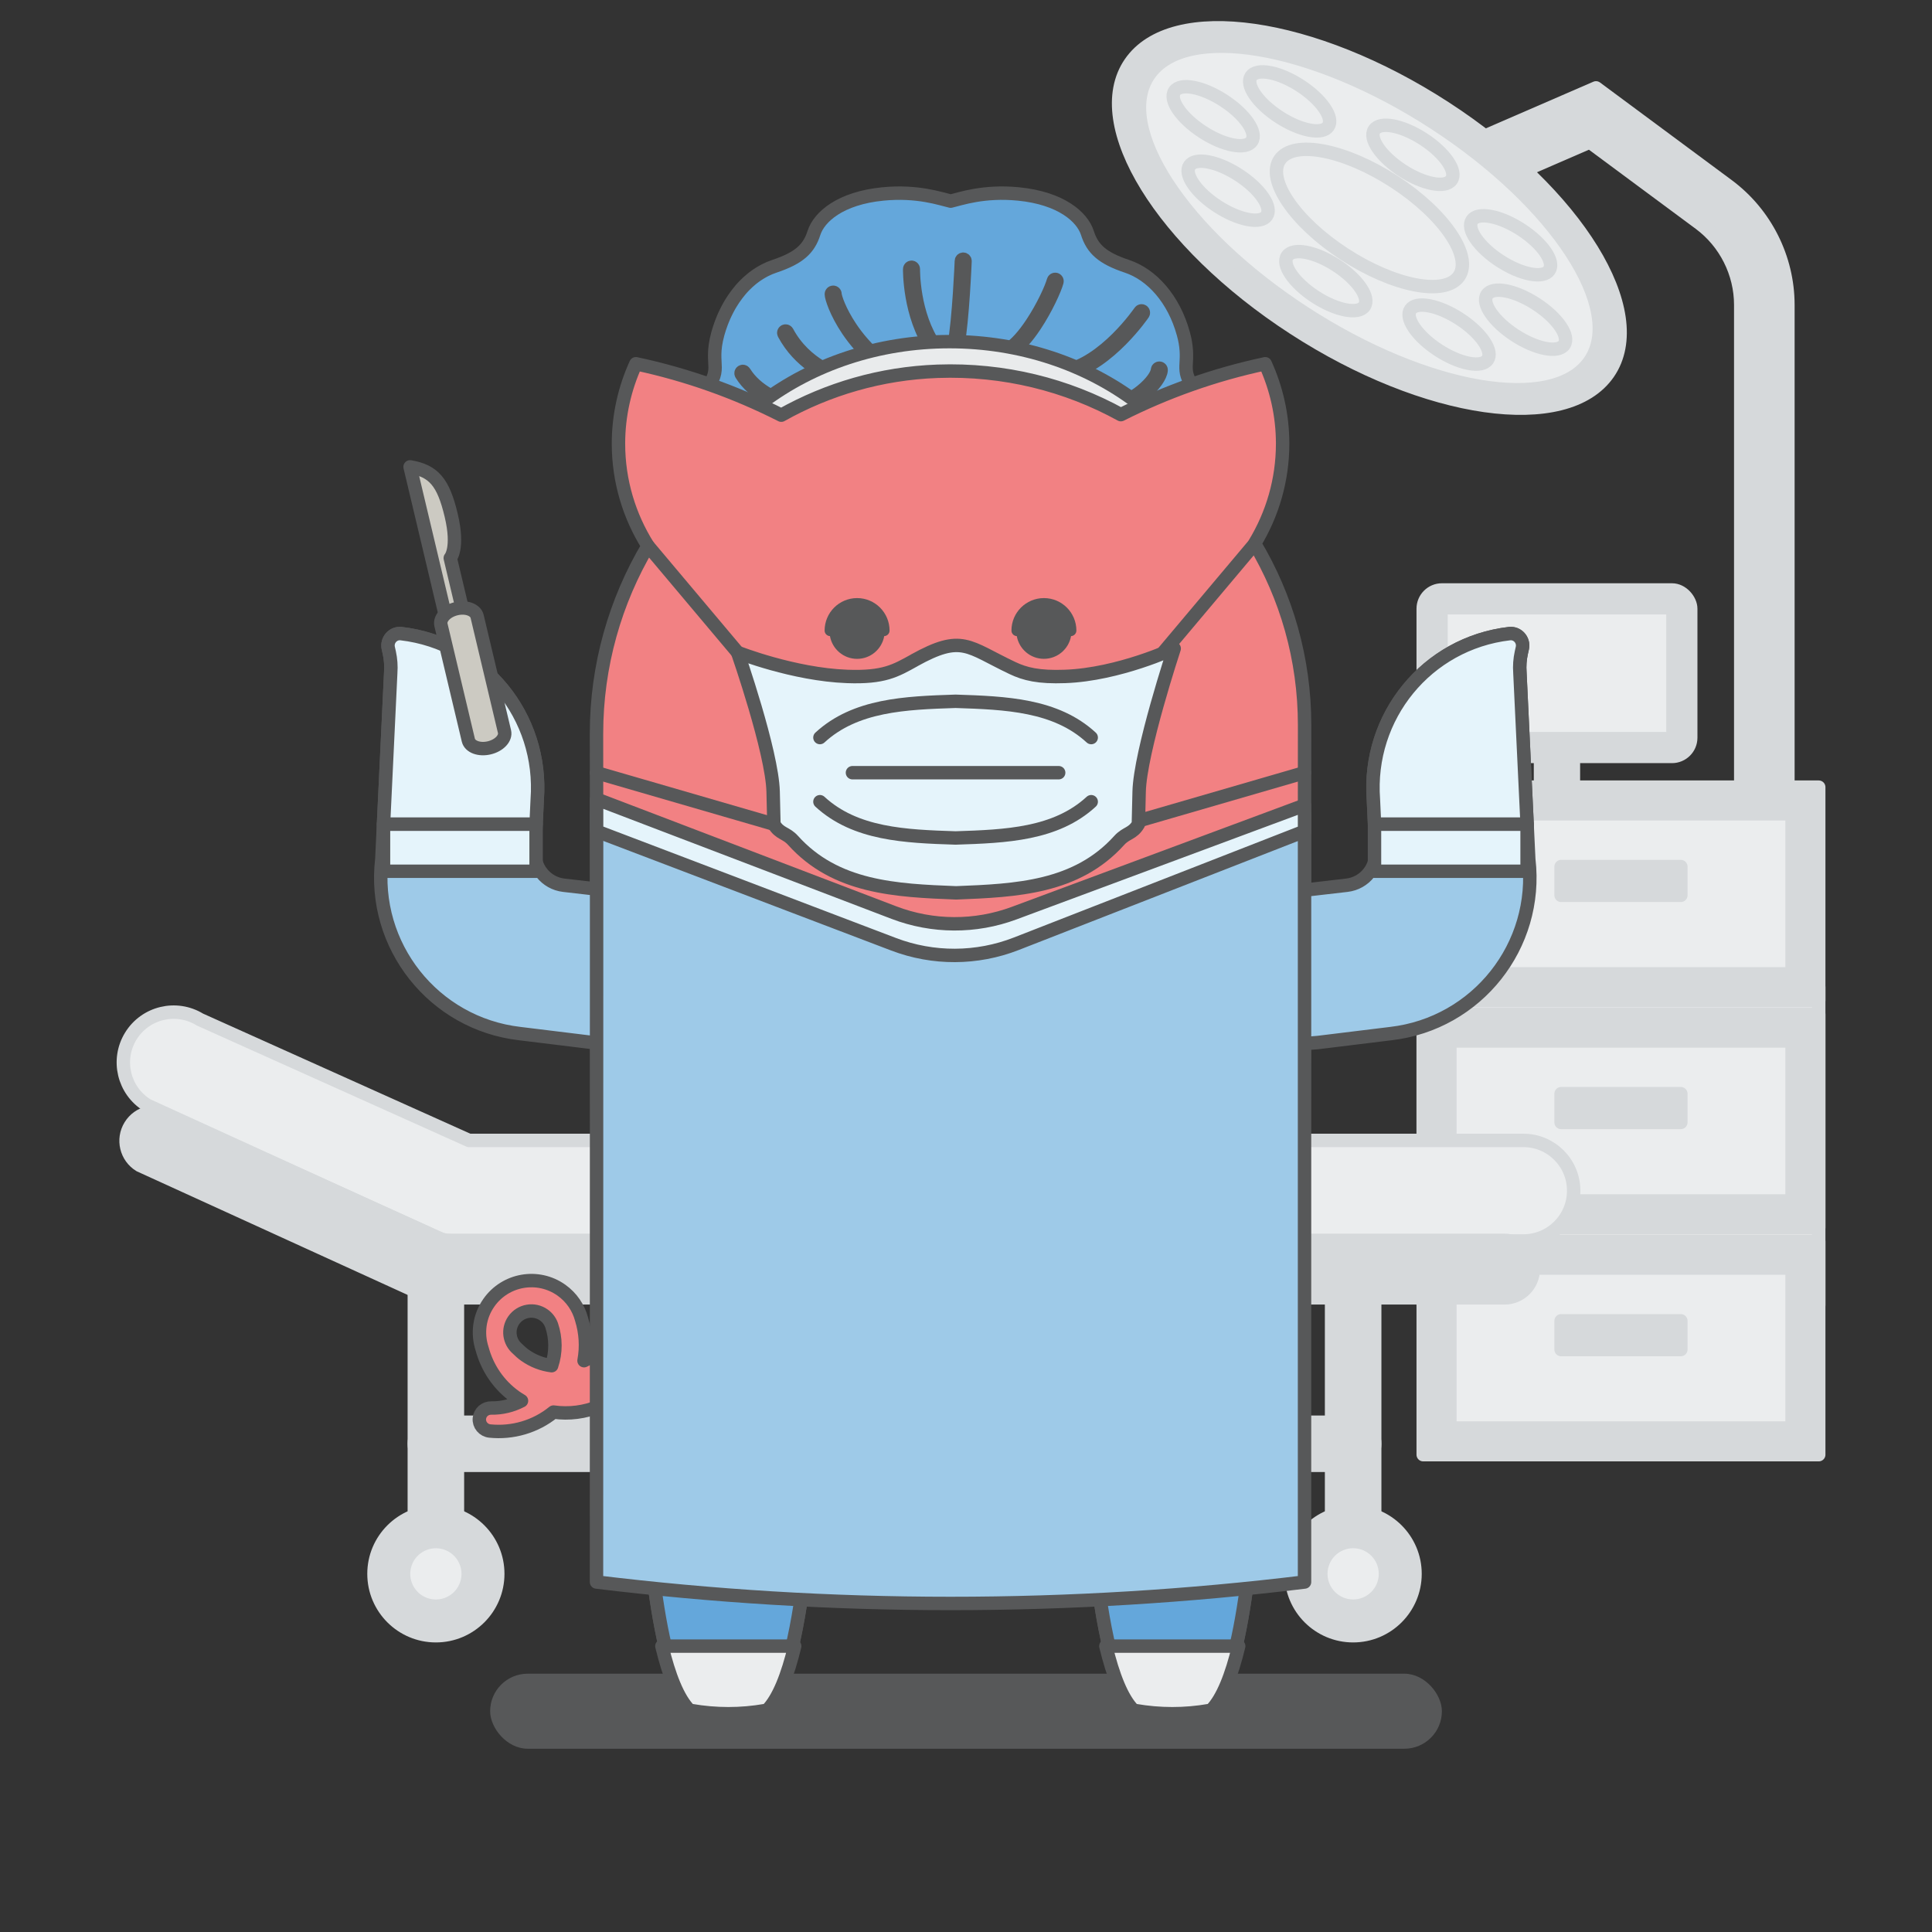
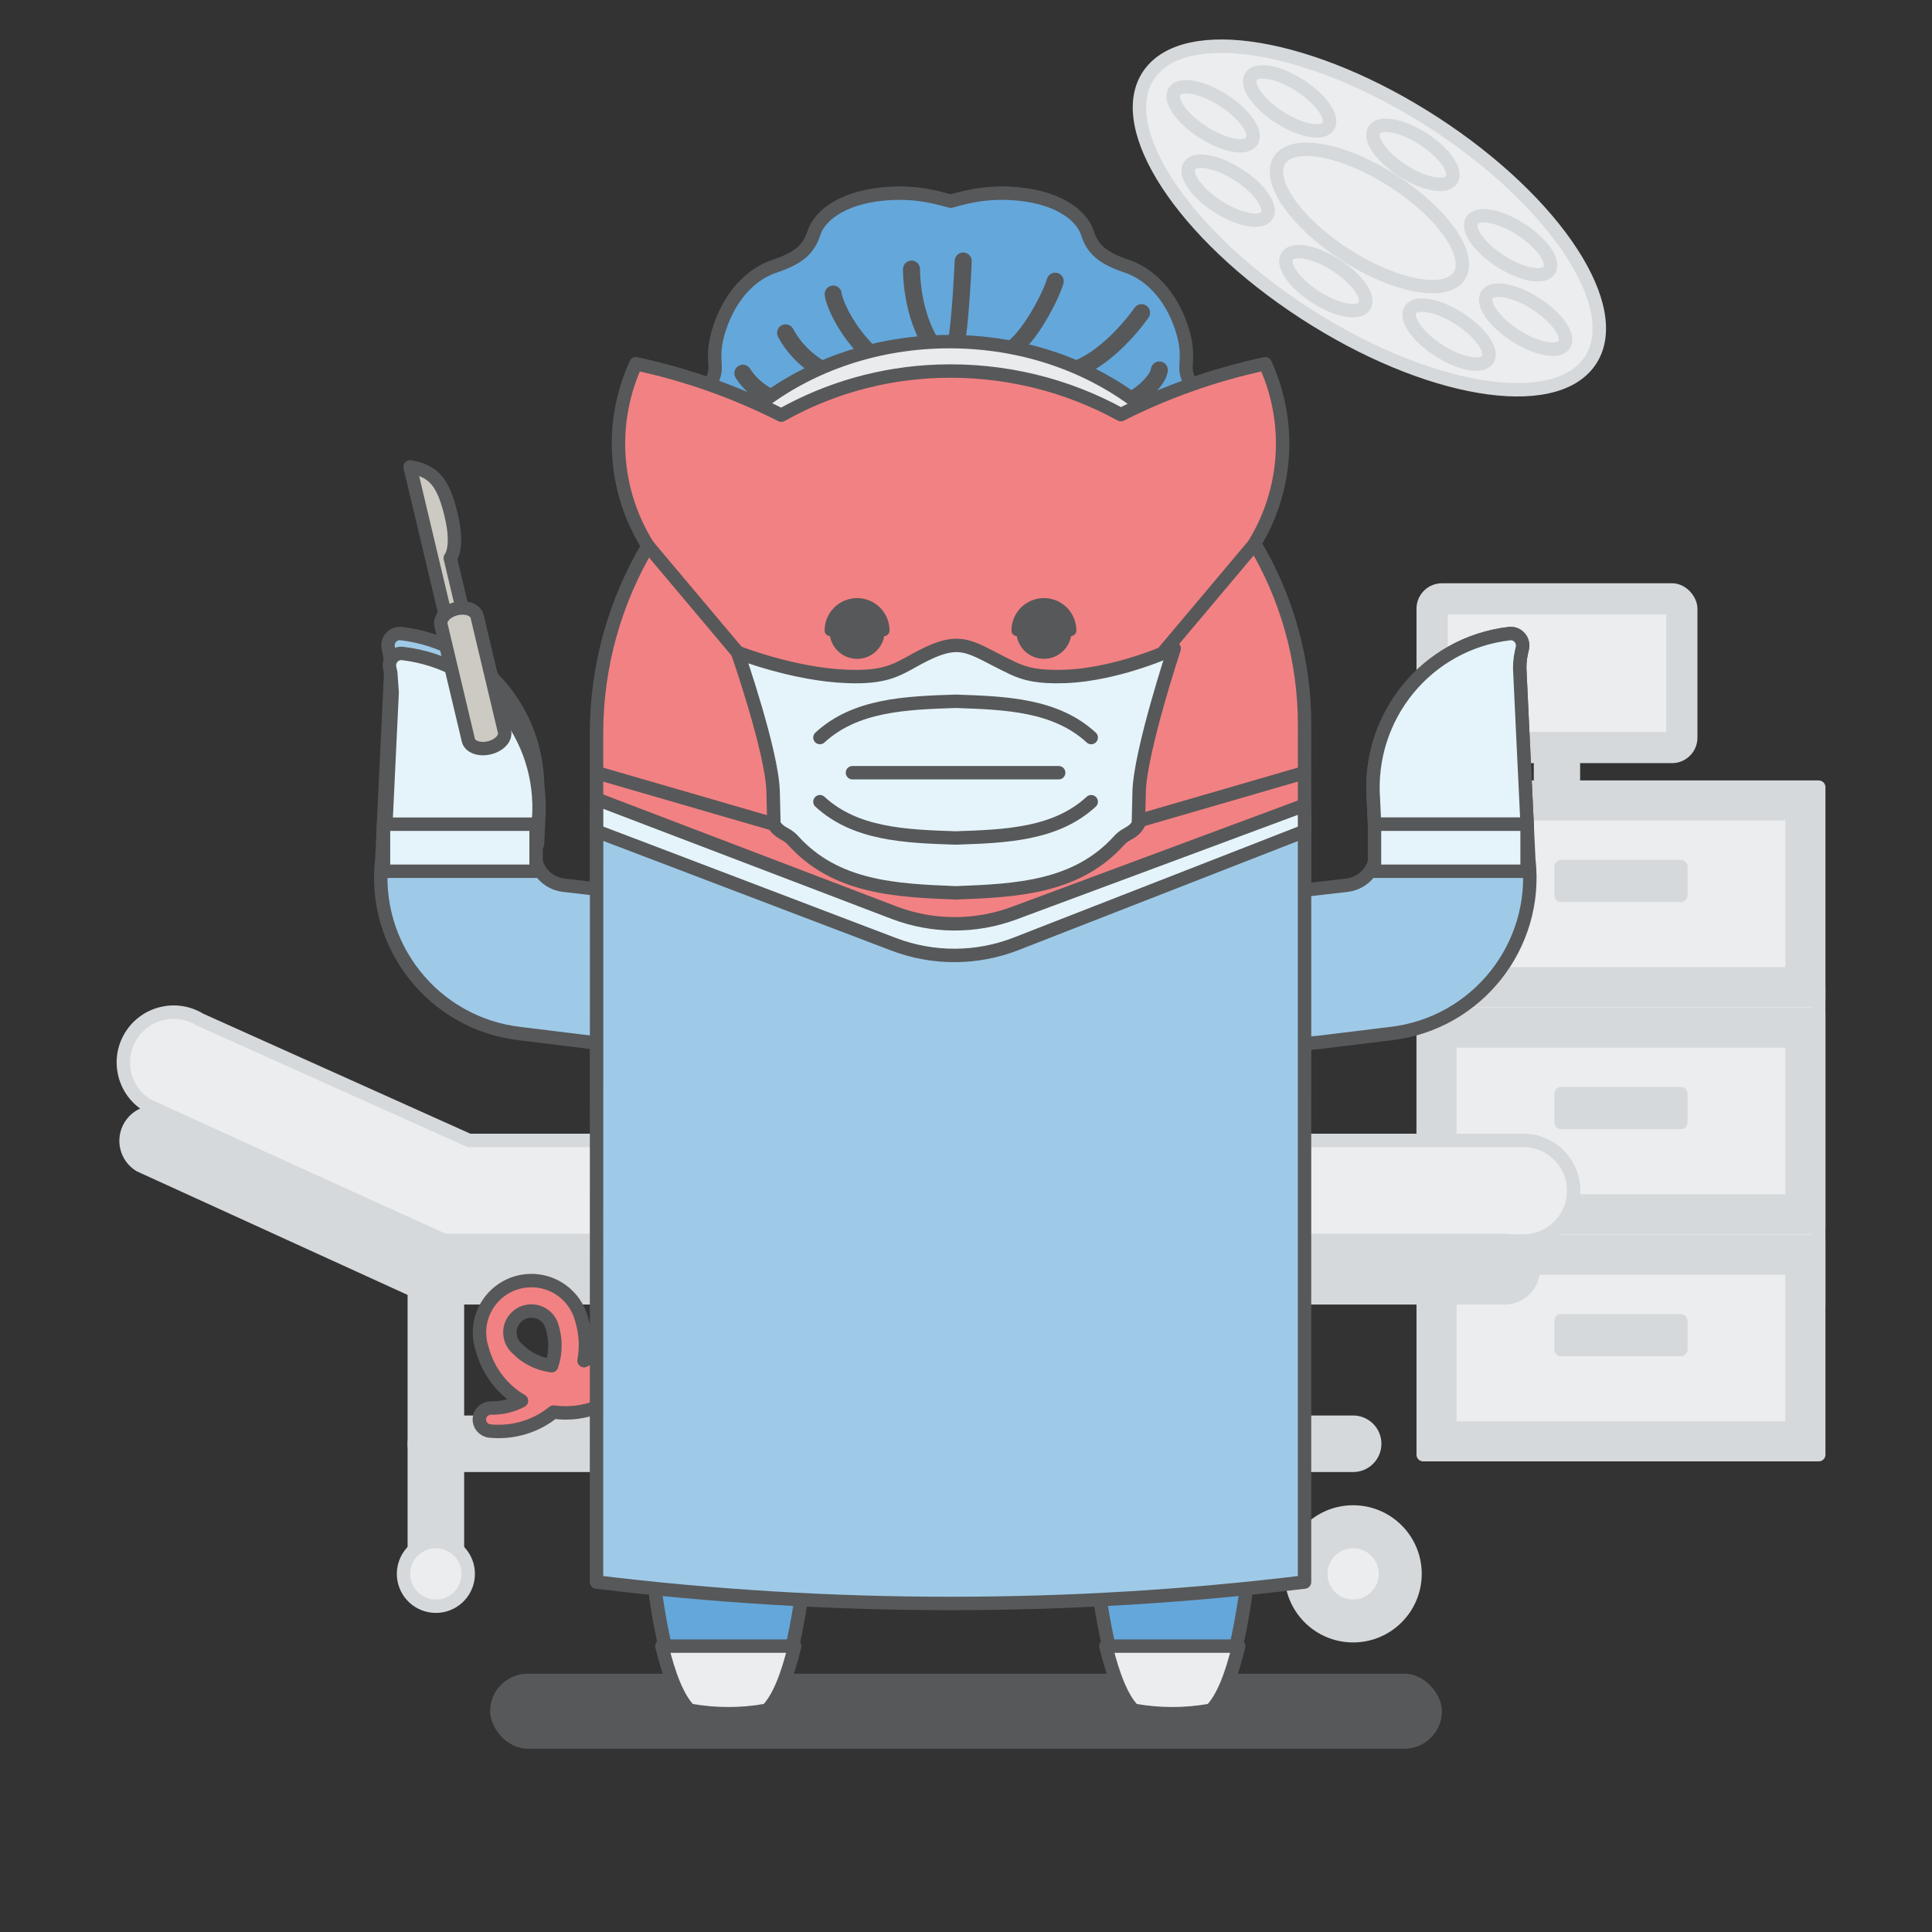
<svg xmlns="http://www.w3.org/2000/svg" viewBox="0 0 576 576">
  <rect x="0" y="0" width="576" height="576" fill="#333333" stroke="none" />
  <defs>
    <style>.cls-1,.cls-2,.cls-3,.cls-4,.cls-5,.cls-6,.cls-7,.cls-8,.cls-9,.cls-10,.cls-11,.cls-12,.cls-13{stroke-linecap:round;stroke-linejoin:round;stroke-width:4px;}.cls-1,.cls-2,.cls-3,.cls-4,.cls-5,.cls-6,.cls-8,.cls-9,.cls-10,.cls-12,.cls-13{stroke:#575859;}.cls-1,.cls-8{fill:none;}.cls-2{fill:#cccac2;}.cls-3,.cls-5{fill:#64a7db;}.cls-14{fill:#575859;}.cls-14,.cls-15{stroke-width:0px;}.cls-4,.cls-15{fill:#f28183;}.cls-5,.cls-6,.cls-8{fill-rule:evenodd;}.cls-6,.cls-9{fill:#e5f4fb;}.cls-7{fill:#d6d9db;}.cls-7,.cls-11{stroke:#d6d9db;}.cls-10,.cls-11{fill:#ebedee;}.cls-12{fill:#e9ebec;}.cls-13{fill:#9ecae8;}</style>
  </defs>
  <g id="BGs">
-     <path class="cls-7" d="M518.97,348.39h14.07s0-257.47,0-257.47c0-13.98-6.7-27.29-17.93-35.61l-39.28-29.11-70.49,30.57,5.6,12.91,63.04-27.34,32.76,24.27c7.66,5.68,12.24,14.76,12.24,24.3v257.47Z" />
-     <path class="cls-7" d="M337,18.77c-12.46,18.14,9.35,53.53,48.71,79.06,39.36,25.53,81.36,31.52,93.81,13.38s-9.35-53.53-48.71-79.06c-39.36-25.53-81.36-31.52-93.81-13.38Z" />
    <path class="cls-11" d="M342.55,22.27c-10.74,15.6,9.98,47.38,46.28,70.97,36.29,23.59,74.42,30.06,85.15,14.46,10.74-15.6-9.98-47.38-46.28-70.97-36.29-23.59-74.42-30.06-85.15-14.46Z" />
    <path class="cls-11" d="M381.57,47.6c-4.11,5.96,4.51,18.58,19.26,28.18s30.03,12.55,34.14,6.59c4.11-5.96-4.51-18.58-19.26-28.18-14.74-9.6-30.03-12.55-34.14-6.59Z" />
    <path class="cls-11" d="M409.76,38.68c-1.77,2.56,1.94,7.99,8.28,12.12,6.34,4.13,12.91,5.4,14.68,2.83s-1.94-7.99-8.28-12.12c-6.34-4.13-12.91-5.4-14.68-2.83Z" />
    <path class="cls-11" d="M383.8,76.34c-1.77,2.56,1.94,7.99,8.28,12.12,6.34,4.13,12.91,5.4,14.68,2.83,1.77-2.56-1.94-7.99-8.28-12.12-6.34-4.13-12.91-5.4-14.68-2.83Z" />
    <path class="cls-11" d="M374.12,28.22c3.23,4.73,10.5,9.47,16.24,10.57,5.73,1.11,7.76-1.83,4.52-6.56s-10.5-9.47-16.24-10.57-7.76,1.83-4.52,6.56Z" />
    <path class="cls-11" d="M421.64,97.75c3.23,4.73,10.5,9.47,16.24,10.57,5.73,1.11,7.76-1.83,4.52-6.56-3.23-4.73-10.5-9.47-16.24-10.57-5.73-1.11-7.76,1.83-4.52,6.56Z" />
    <path class="cls-11" d="M358.49,39.3c6.34,4.13,12.91,5.4,14.68,2.83s-1.94-7.99-8.28-12.12c-6.34-4.13-12.91-5.4-14.68-2.83-1.77,2.56,1.94,7.99,8.28,12.12Z" />
    <path class="cls-11" d="M451.64,99.96c6.34,4.13,12.91,5.4,14.68,2.83,1.77-2.56-1.94-7.99-8.28-12.12-6.34-4.13-12.91-5.4-14.68-2.83-1.77,2.56,1.94,7.99,8.28,12.12Z" />
    <path class="cls-11" d="M372.01,65.42c5.73,1.11,7.76-1.83,4.52-6.56-3.23-4.73-10.5-9.47-16.24-10.57-5.73-1.11-7.76,1.83-4.52,6.56,3.23,4.73,10.5,9.47,16.24,10.57Z" />
    <path class="cls-11" d="M456.23,81.69c5.73,1.11,7.76-1.83,4.52-6.56s-10.5-9.47-16.24-10.57c-5.73-1.11-7.76,1.83-4.52,6.56s10.5,9.47,16.24,10.57Z" />
    <rect class="cls-7" x="444.68" y="211.09" width="39.03" height="9.81" transform="translate(680.18 -248.2) rotate(90)" />
    <rect class="cls-11" x="424.31" y="294.27" width="117.92" height="94.88" />
    <rect class="cls-7" x="424.31" y="234.68" width="117.92" height="63.6" />
    <rect class="cls-11" x="459.42" y="215.47" width="47.7" height="102.02" transform="translate(749.75 -216.79) rotate(90)" />
    <rect class="cls-7" x="465.42" y="258.36" width="35.7" height="8.57" />
    <rect class="cls-7" x="424.31" y="302.39" width="117.92" height="63.6" />
    <rect class="cls-11" x="459.42" y="283.17" width="47.7" height="102.02" transform="translate(817.45 -149.08) rotate(90)" />
    <rect class="cls-7" x="465.42" y="326.07" width="35.7" height="8.57" />
    <rect class="cls-7" x="424.31" y="370.09" width="117.92" height="63.6" />
    <rect class="cls-11" x="459.42" y="350.88" width="47.7" height="102.02" transform="translate(885.16 -81.37) rotate(90)" />
    <rect class="cls-7" x="465.42" y="393.78" width="35.7" height="8.57" />
    <rect class="cls-7" x="424.31" y="175.89" width="79.76" height="49.63" rx="5.59" ry="5.59" />
    <rect class="cls-11" x="444.68" y="166.12" width="39.03" height="69.16" transform="translate(664.89 -263.49) rotate(90)" />
    <path class="cls-11" d="M454.18,369.98H135.57c-2.77,0-5.48-.77-7.84-2.21l-83.8-38.24c-7.06-4.33-9.27-13.56-4.94-20.62,4.33-7.06,13.56-9.27,20.62-4.94l80.19,36.03h314.38c8.28,0,14.99,6.71,14.99,14.99s-6.71,14.99-14.99,14.99Z" />
    <path class="cls-7" d="M448.56,386.93H129.95c-1.58,0-3.13-.44-4.48-1.27l-83.8-38.24c-4.03-2.47-5.3-7.75-2.82-11.78,2.47-4.03,7.75-5.3,11.78-2.82l81.74,36.98h316.19c4.73,0,8.57,3.84,8.57,8.57s-3.84,8.57-8.57,8.57Z" />
    <path class="cls-7" d="M129.95,474.18c-3.55,0-6.43-2.88-6.43-6.43v-89.39c0-3.55,2.88-6.43,6.43-6.43s6.43,2.88,6.43,6.43v89.39c0,3.55-2.88,6.43-6.43,6.43Z" />
-     <circle class="cls-7" cx="129.95" cy="469.22" r="18.45" />
    <circle class="cls-11" cx="129.95" cy="469.22" r="9.64" transform="translate(-356.56 488.26) rotate(-76.76)" />
-     <path class="cls-7" d="M403.42,474.18c-3.55,0-6.43-2.88-6.43-6.43v-89.39c0-3.55,2.88-6.43,6.43-6.43s6.43,2.88,6.43,6.43v89.39c0,3.55-2.88,6.43-6.43,6.43Z" />
    <path class="cls-7" d="M421.87,469.22c0,10.19-8.26,18.45-18.45,18.45s-18.45-8.26-18.45-18.45,8.26-18.45,18.45-18.45c10.19,0,18.45,8.26,18.45,18.45Z" />
    <path class="cls-11" d="M413.06,469.22c0,5.32-4.32,9.64-9.64,9.64s-9.64-4.32-9.64-9.64,4.32-9.64,9.64-9.64,9.64,4.32,9.64,9.64Z" />
    <path class="cls-7" d="M403.42,436.87H129.95c-3.55,0-6.43-2.88-6.43-6.43,0-3.55,2.88-6.43,6.43-6.43h273.47c3.55,0,6.43,2.88,6.43,6.43,0,3.55-2.88,6.43-6.43,6.43Z" />
  </g>
  <g id="Shadow">
    <rect class="cls-14" x="146.13" y="498.99" width="283.75" height="22.37" rx="11.19" ry="11.19" />
  </g>
  <g id="Layer_1">
    <path class="cls-5" d="M358.03,118.15c-6.55-7.28-3.65-8.18-4.46-14.8,0-.06-.02-.12-.02-.19-.04-.33-.09-.68-.16-1.04,0-.01,0-.03,0-.04-.06-.34-.13-.69-.21-1.06-.02-.1-.05-.2-.07-.31-.09-.39-.19-.8-.31-1.22-2.84-10.36-9.39-17.62-16.82-20.1-7.43-2.49-10.27-5.19-11.79-9.95-1.53-4.77-7.86-10.36-20.53-11.61-10.39-1.02-17.25,1.44-20.23,2.14-2.98-.69-9.84-3.16-20.23-2.14-12.67,1.24-19,6.84-20.53,11.61-1.53,4.76-4.37,7.46-11.8,9.95-.44.15-.87.31-1.31.49-.14.06-.29.13-.43.19-.29.13-.57.26-.86.4-.17.08-.33.17-.5.26-.26.14-.51.28-.77.43-.17.1-.34.21-.51.31-.24.15-.49.31-.73.47-.17.12-.34.23-.51.35-.24.17-.48.35-.71.53-.16.12-.32.25-.48.38-.24.2-.48.41-.72.62-.14.13-.29.25-.43.38-.27.25-.52.5-.78.76-.11.11-.22.21-.32.32-.36.38-.72.76-1.06,1.17-.07.08-.13.16-.19.24-.28.33-.55.67-.82,1.02-.12.16-.24.32-.35.49-.2.28-.41.56-.61.85-.13.19-.25.38-.38.58-.18.27-.35.55-.53.84-.13.21-.25.43-.38.64-.16.28-.32.56-.47.85-.12.23-.24.46-.36.69-.15.29-.29.58-.43.88-.11.24-.23.48-.34.73-.13.3-.26.61-.38.91-.1.25-.21.5-.31.76-.02.04-.03.08-.05.12h0c-.42,1.11-.8,2.25-1.13,3.44-2.84,10.36,2.41,10.16-5.24,18.66-7.02,7.8,5.29,24.33,14.45,31.96,1.9,1.58,2.15,2.14,3.16-1.77,13.24-51.47,99.24-51.9,113.68-1.28.34,1.19,1.53,4.67,3.31,3.21,9.18-7.56,21.71-24.27,14.65-32.12Z" />
    <path class="cls-8" d="M222.48,149.42s0,.03-.01.05c-.31-.27-.62-.55-.93-.84,1.19-5.25,3.05-10.04,5.45-14.37-2.24-.02-7.63-.86-12.24-7.76-.17-.25-.1-.59.15-.76.25-.17.59-.1.76.15,4.94,7.4,10.68,7.37,11.96,7.26,2.51-4.28,5.56-8.09,9.03-11.43-.26-.06-.54-.13-.85-.21-3.81-1.01-10.97-3.8-14.79-9.95-.16-.26-.08-.59.17-.75.26-.16.59-.08.75.18,3.63,5.84,10.49,8.5,14.14,9.47.62.16,1.15.28,1.54.35,3.43-3.15,7.25-5.87,11.34-8.15-2.76-1.02-10.61-4.56-15.22-13.17-.14-.27-.04-.6.22-.74.27-.14.6-.04.74.22,5.42,10.14,15.53,12.96,15.55,12.97h0c.88-.46,1.78-.91,2.68-1.33,2.55-1.21,5.19-2.25,7.9-3.14-3.46-3-6.09-6.17-8.05-9.07-3.56-5.28-4.92-9.77-4.92-10.72,0-.3.25-.55.55-.55s.55.24.55.55c0,.86,1.31,5.03,4.73,10.11,2.01,2.98,4.75,6.25,8.37,9.3,5.14-1.59,10.49-2.62,15.9-3.1-6.98-10-6.74-23.73-6.74-23.77,0-.3.25-.54.55-.54.3,0,.54.25.54.55,0,.04-.24,13.54,6.64,23.27.09.12.12.27.09.41,2.42-.18,4.86-.25,7.28-.21,4.71.08,9.39.58,13.96,1.49-.04-.04-.08-.08-.11-.14-.15-.26-.07-.59.19-.75,2.51-1.48,5.04-4.49,7.24-7.79,3.35-5.02,5.9-10.68,6.47-12.82.08-.29.38-.47.67-.39.29.08.47.38.39.67-.59,2.21-3.2,8.03-6.61,13.15-2.28,3.42-4.92,6.54-7.6,8.12-.03.02-.07.04-.11.05,5.62,1.17,11.05,2.97,16.1,5.4,12.42-2.28,22.96-17.73,22.99-17.78.17-.25.51-.31.76-.14.25.17.31.51.14.76-.03.05-10.07,14.77-22.34,17.93.19.1.38.2.57.3,4.76,2.52,9.12,5.62,12.94,9.3,3.33-1.05,6.15-2.68,8.32-4.42,2.96-2.37,4.69-4.89,4.81-6.38.03-.3.29-.52.59-.5.3.02.53.29.5.59-.15,1.75-2.02,4.58-5.22,7.14-2.15,1.71-4.9,3.33-8.13,4.43,2.83,2.87,5.33,6.07,7.43,9.6.09-.07.2-.1.32-.1,10.29,0,13.49-5.03,13.5-5.05.16-.25.51-.32.76-.16.25.16.32.5.16.76,0,.02-3.48,5.46-14.16,5.54,2.53,4.5,4.42,9.52,5.52,15.06-.32.3-.63.6-.94.89-2.12-11.67-6.62-18.38-14.61-26.99-3.65-3.45-7.8-6.37-12.3-8.75-.59-.31-1.19-.62-1.79-.91-.14-.01-.28-.08-.37-.18-9.13-4.39-19.54-6.67-30.06-6.86-11.35-.19-22.82,2.08-32.9,6.82-5.12,2.41-9.88,5.46-14.09,9.15-.14.12-.28.25-.43.38-1.15.98-.6.52-1.68,1.57-3.37,3.27-6.32,7-8.75,11.18-.01.03-.04.07-.06.1-2.66,4.6-4.68,9.74-5.92,15.44h0ZM285.54,103.19c1.45-7.74,2.17-25.3,2.17-25.35.01-.3-.22-.56-.52-.57s-.55.22-.57.52c0,.05-.72,17.53-2.16,25.19-.06.3.14.58.44.64.3.05.58-.14.64-.44Z" />
    <path class="cls-12" d="M227.3,119.88c1.4,12.92,11.75,6.37,35.61-.12,13-3.83,27.34-3.83,40.34,0,23.86,6.49,34.21,13.03,35.61.12-14.88-11.21-34.39-18.03-55.78-18.03s-40.9,6.82-55.78,18.03Z" />
    <path class="cls-4" d="M388.39,388.62c-1.55,13.77-6.21,26.6-13.28,37.76-.71,25.85-3.86,72.44-14.58,83.16-.06,0-.24.03-.5.07-6.94,1.21-14.04,1.21-20.98,0-.26-.04-.42-.07-.48-.07-6.4-6.4-10.11-25.61-12.2-45.55-8.54,2.7-17.64,4.17-27.08,4.17h-31.78c-9.44,0-18.54-1.46-27.08-4.17-2.09,19.94-5.8,39.14-12.2,45.55-.06,0-.24.03-.5.07-6.94,1.21-14.04,1.21-20.98,0-.26-.04-.43-.07-.48-.07-10.72-10.72-13.87-57.31-14.58-83.16-7.06-11.16-11.73-23.99-13.28-37.76-.48-.48-.57-169.91-.57-169.91,0-20.28,5.59-39.49,15.35-55.94-5.55-8.85-8.8-19.29-8.8-30.51,0-8.5,1.89-16.55,5.19-23.81,15.27,3.25,29.8,8.46,43.35,15.33,13.88-7.79,29.69-12.48,46.61-13.09,19.84-.7,38.52,4.07,54.63,12.93,13.46-6.79,27.89-11.94,43.04-15.17,3.3,7.27,5.19,15.31,5.19,23.81,0,10.92-3.08,21.11-8.36,29.8,9.47,15.83,14.91,34.33,14.91,54.12,0,0-.07,172.95-.57,172.44" />
    <path class="cls-3" d="M178.08,351.16c.08,21.7.19,37.31.34,37.46,1.55,13.77,6.21,26.6,13.28,37.76.71,25.85,3.86,72.44,14.58,83.16.06,0,.23.03.48.07,6.94,1.21,14.04,1.22,20.98,0,.26-.04.44-.07.5-.07,6.4-6.4,10.1-25.61,12.2-45.55,8.54,2.7,17.64,4.17,27.08,4.17h31.78c9.44,0,18.54-1.46,27.08-4.17,2.09,19.94,5.8,39.14,12.2,45.55.06,0,.23.03.48.07,6.94,1.21,14.04,1.22,20.98,0,.26-.04.44-.07.5-.07,10.72-10.72,13.87-57.31,14.58-83.16,7.06-11.16,11.73-23.99,13.28-37.76.15.15.27-15.51.35-37.46h-210.66Z" />
    <path class="cls-13" d="M179.22,265.21l-11.15-1.29c-5.36-.62-9.2-5.46-8.58-10.82v.05s.67-14.81.67-14.81c1.84-24.76-15.89-46.57-40.56-49.45-2.41-.28-4.36,1.94-3.85,4.31l.31,1.39c.43,1.94.57,3.94.42,5.92l-2.65,55.84v-.1c-2.98,25.69,15.44,48.93,41.13,51.9l21.72,2.66c21.48,1.98,34.45-3.73,35.83-11.92" />
-     <path class="cls-9" d="M116.49,200.53c.15-1.98,0-3.98-.42-5.92l-.31-1.39c-.52-2.37,1.44-4.59,3.85-4.31,24.67,2.89,42.41,24.69,40.56,49.45l-.34,7.37h-45.49s2.15-45.19,2.15-45.19Z" />
+     <path class="cls-9" d="M116.49,200.53l-.31-1.39c-.52-2.37,1.44-4.59,3.85-4.31,24.67,2.89,42.41,24.69,40.56,49.45l-.34,7.37h-45.49s2.15-45.19,2.15-45.19Z" />
    <rect class="cls-9" x="114.34" y="245.72" width="45.49" height="14.03" transform="translate(274.17 505.47) rotate(-180)" />
    <path class="cls-13" d="M390.4,265.21l11.15-1.29c5.36-.62,9.2-5.46,8.58-10.82v.05s-.67-14.81-.67-14.81c-1.84-24.76,15.89-46.57,40.56-49.45,2.41-.28,4.36,1.94,3.85,4.31l-.31,1.39c-.43,1.94-.57,3.94-.42,5.92l2.65,55.84v-.1c2.98,25.69-15.44,48.93-41.13,51.9l-21.72,2.66c-21.48,1.98-34.45-3.73-35.83-11.92" />
    <path class="cls-4" d="M191.43,407.62c-.42.68-1.04,1.85-1.66,2.73-5.79,8.18-15.47,11.96-24.75,10.64-5.37,4.37-12.24,6.34-18.98,5.65-1.89-.19-3.3-1.86-3.12-3.75.17-1.81,1.72-3.14,3.54-3.11,3.13.06,6.23-.69,9.02-2.15-.6-.36-1.19-.72-1.77-1.13-5.12-3.62-8.48-8.78-9.98-14.39-1.48-4.5-.89-9.62,2.06-13.78,4.94-6.98,14.61-8.63,21.58-3.69,3.07,2.18,5.11,5.27,6.01,8.64,1.23,3.99,1.51,8.25.74,12.39,2.61-1.2,4.97-3.05,6.79-5.51h0M164.46,407.16c1.35-3.95,1.3-8.2-.01-12.07h0c-.43-1.19-1.21-2.27-2.32-3.05-2.89-2.05-6.89-1.36-8.94,1.53-1.93,2.72-1.41,6.41,1.07,8.54.69.7,1.43,1.36,2.26,1.95,2.44,1.73,5.17,2.75,7.95,3.1Z" />
    <path class="cls-14" d="M255.53,178.31c-5.34,0-9.68,4.34-9.68,9.68,0,.89.71,1.62,1.59,1.66.69,3.85,4.04,6.78,8.09,6.78s7.4-2.93,8.09-6.78c.89-.04,1.59-.76,1.59-1.66,0-5.34-4.34-9.68-9.68-9.68" />
    <path class="cls-14" d="M320.91,187.99c0-5.34-4.34-9.68-9.68-9.68s-9.68,4.34-9.68,9.68c0,.89.71,1.62,1.59,1.66.69,3.85,4.04,6.77,8.09,6.77s7.4-2.93,8.09-6.77c.88-.04,1.59-.76,1.59-1.66" />
    <path class="cls-15" d="M293.44,234.04h-20.12c-9.01,0-16.32-7.31-16.32-16.32s7.31-16.32,16.32-16.32h20.12c9.01,0,16.32,7.31,16.32,16.32s-7.31,16.32-16.32,16.32" />
    <path class="cls-1" d="M293.44,234.04h-20.12c-9.01,0-16.32-7.31-16.32-16.32s7.31-16.32,16.32-16.32h20.12c9.01,0,16.32,7.31,16.32,16.32s-7.31,16.32-16.32,16.32Z" />
    <path class="cls-14" d="M274.71,227.04h0c-2.03,0-3.67-1.64-3.67-3.67v-10.61c0-2.03,1.64-3.67,3.67-3.67s3.67,1.64,3.67,3.67v10.61c0,2.03-1.64,3.67-3.67,3.67" />
    <path class="cls-14" d="M292.05,227.04h0c-2.03,0-3.67-1.64-3.67-3.67v-10.61c0-2.03,1.64-3.67,3.67-3.67s3.67,1.64,3.67,3.67v10.61c0,2.03-1.64,3.67-3.67,3.67" />
    <path class="cls-13" d="M177.87,242.89v15.18s-.03,213.59-.03,213.59c34.59,4.21,69.81,6.39,105.54,6.39s70.95-2.18,105.55-6.39v-228.76l-91.51,34.37c-8.83,3.31-18.56,3.32-27.39.03l-92.16-34.39Z" />
    <path class="cls-9" d="M388.94,247.82l-85.95,33.55c-11.75,4.59-24.78,4.64-36.57.15l-88.55-33.71v-9.57l88.64,33.84c11.53,4.4,24.27,4.46,35.84.16l86.58-32.18v7.76Z" />
    <polyline class="cls-8" points="193.2 162.76 219.9 194.49 241.42 230.37 230.74 245.72 177.85 230.37" />
    <polyline class="cls-8" points="373.54 162.76 346.84 194.49 325.33 230.37 336.01 245.72 388.9 230.37" />
    <path class="cls-6" d="M272.6,196.87c-5.6,3.1-9.06,5.21-20.04,4.8-16.04-.59-32.66-7.17-32.66-7.17,0,0,10.31,29.59,10.6,41.54l.23,9.69c1.73,2.92,3.59,2.47,5.71,4.83,12.71,14.09,30.59,14.93,48.62,15.63,18.04-.7,35.91-1.54,48.62-15.63,2.12-2.35,3.98-1.91,5.71-4.83l.23-9.69c.29-11.95,10.45-42.69,10.45-42.69,0,0-16.47,7.73-32.51,8.32-7.97.3-11.98-.73-15.73-2.51-13.4-6.35-14.97-10.21-29.26-2.29Z" />
    <path class="cls-6" d="M244.45,239.02c10.57,9.74,25.44,10.32,40.44,10.81,15-.49,29.87-1.07,40.44-10.81" />
    <path class="cls-6" d="M325.33,219.89c-10.57-9.74-25.44-10.32-40.44-10.81-15,.49-29.87,1.07-40.44,10.81" />
    <path class="cls-9" d="M453.14,200.53c-.15-1.98,0-3.98.42-5.92l.31-1.39c.52-2.37-1.44-4.59-3.85-4.31-24.67,2.89-42.41,24.69-40.56,49.45l.34,7.37h45.49l-2.15-45.19Z" />
    <rect class="cls-9" x="409.79" y="245.72" width="45.49" height="14.03" />
    <path class="cls-10" d="M206.08,509.97c7.3,1.27,14.79,1.28,22.09,0,.28-.05.46-.08.52-.08,3.43-3.43,6.13-10.37,8.24-19.12h-39.6c2.11,8.75,4.8,15.69,8.24,19.12.06,0,.24.03.51.07Z" />
    <path class="cls-10" d="M338.45,509.97c7.3,1.27,14.79,1.28,22.09,0,.28-.05.46-.08.52-.08,3.43-3.43,6.13-10.37,8.24-19.12h-39.6c2.11,8.75,4.8,15.69,8.24,19.12.06,0,.24.03.51.07Z" />
    <line class="cls-1" x1="254.15" y1="230.37" x2="315.63" y2="230.37" />
    <path class="cls-2" d="M122.27,139.19c7.04,1.22,9.9,4.54,12.25,14.45,2.35,9.91-.28,12.74-.28,12.74l8.3,34.95-5.22,1.24s-12.21-51.38-13.51-56.86c-1.3-5.48-1.55-6.52-1.55-6.52Z" />
    <path class="cls-2" d="M145.87,222.96h0c2.98-.71,5.01-2.88,4.54-4.85l-8.16-34.34c-.47-1.97-3.26-3-6.24-2.29h0c-2.98.71-5.01,2.88-4.54,4.85l8.16,34.34c.47,1.97,3.26,3,6.24,2.29Z" />
  </g>
</svg>